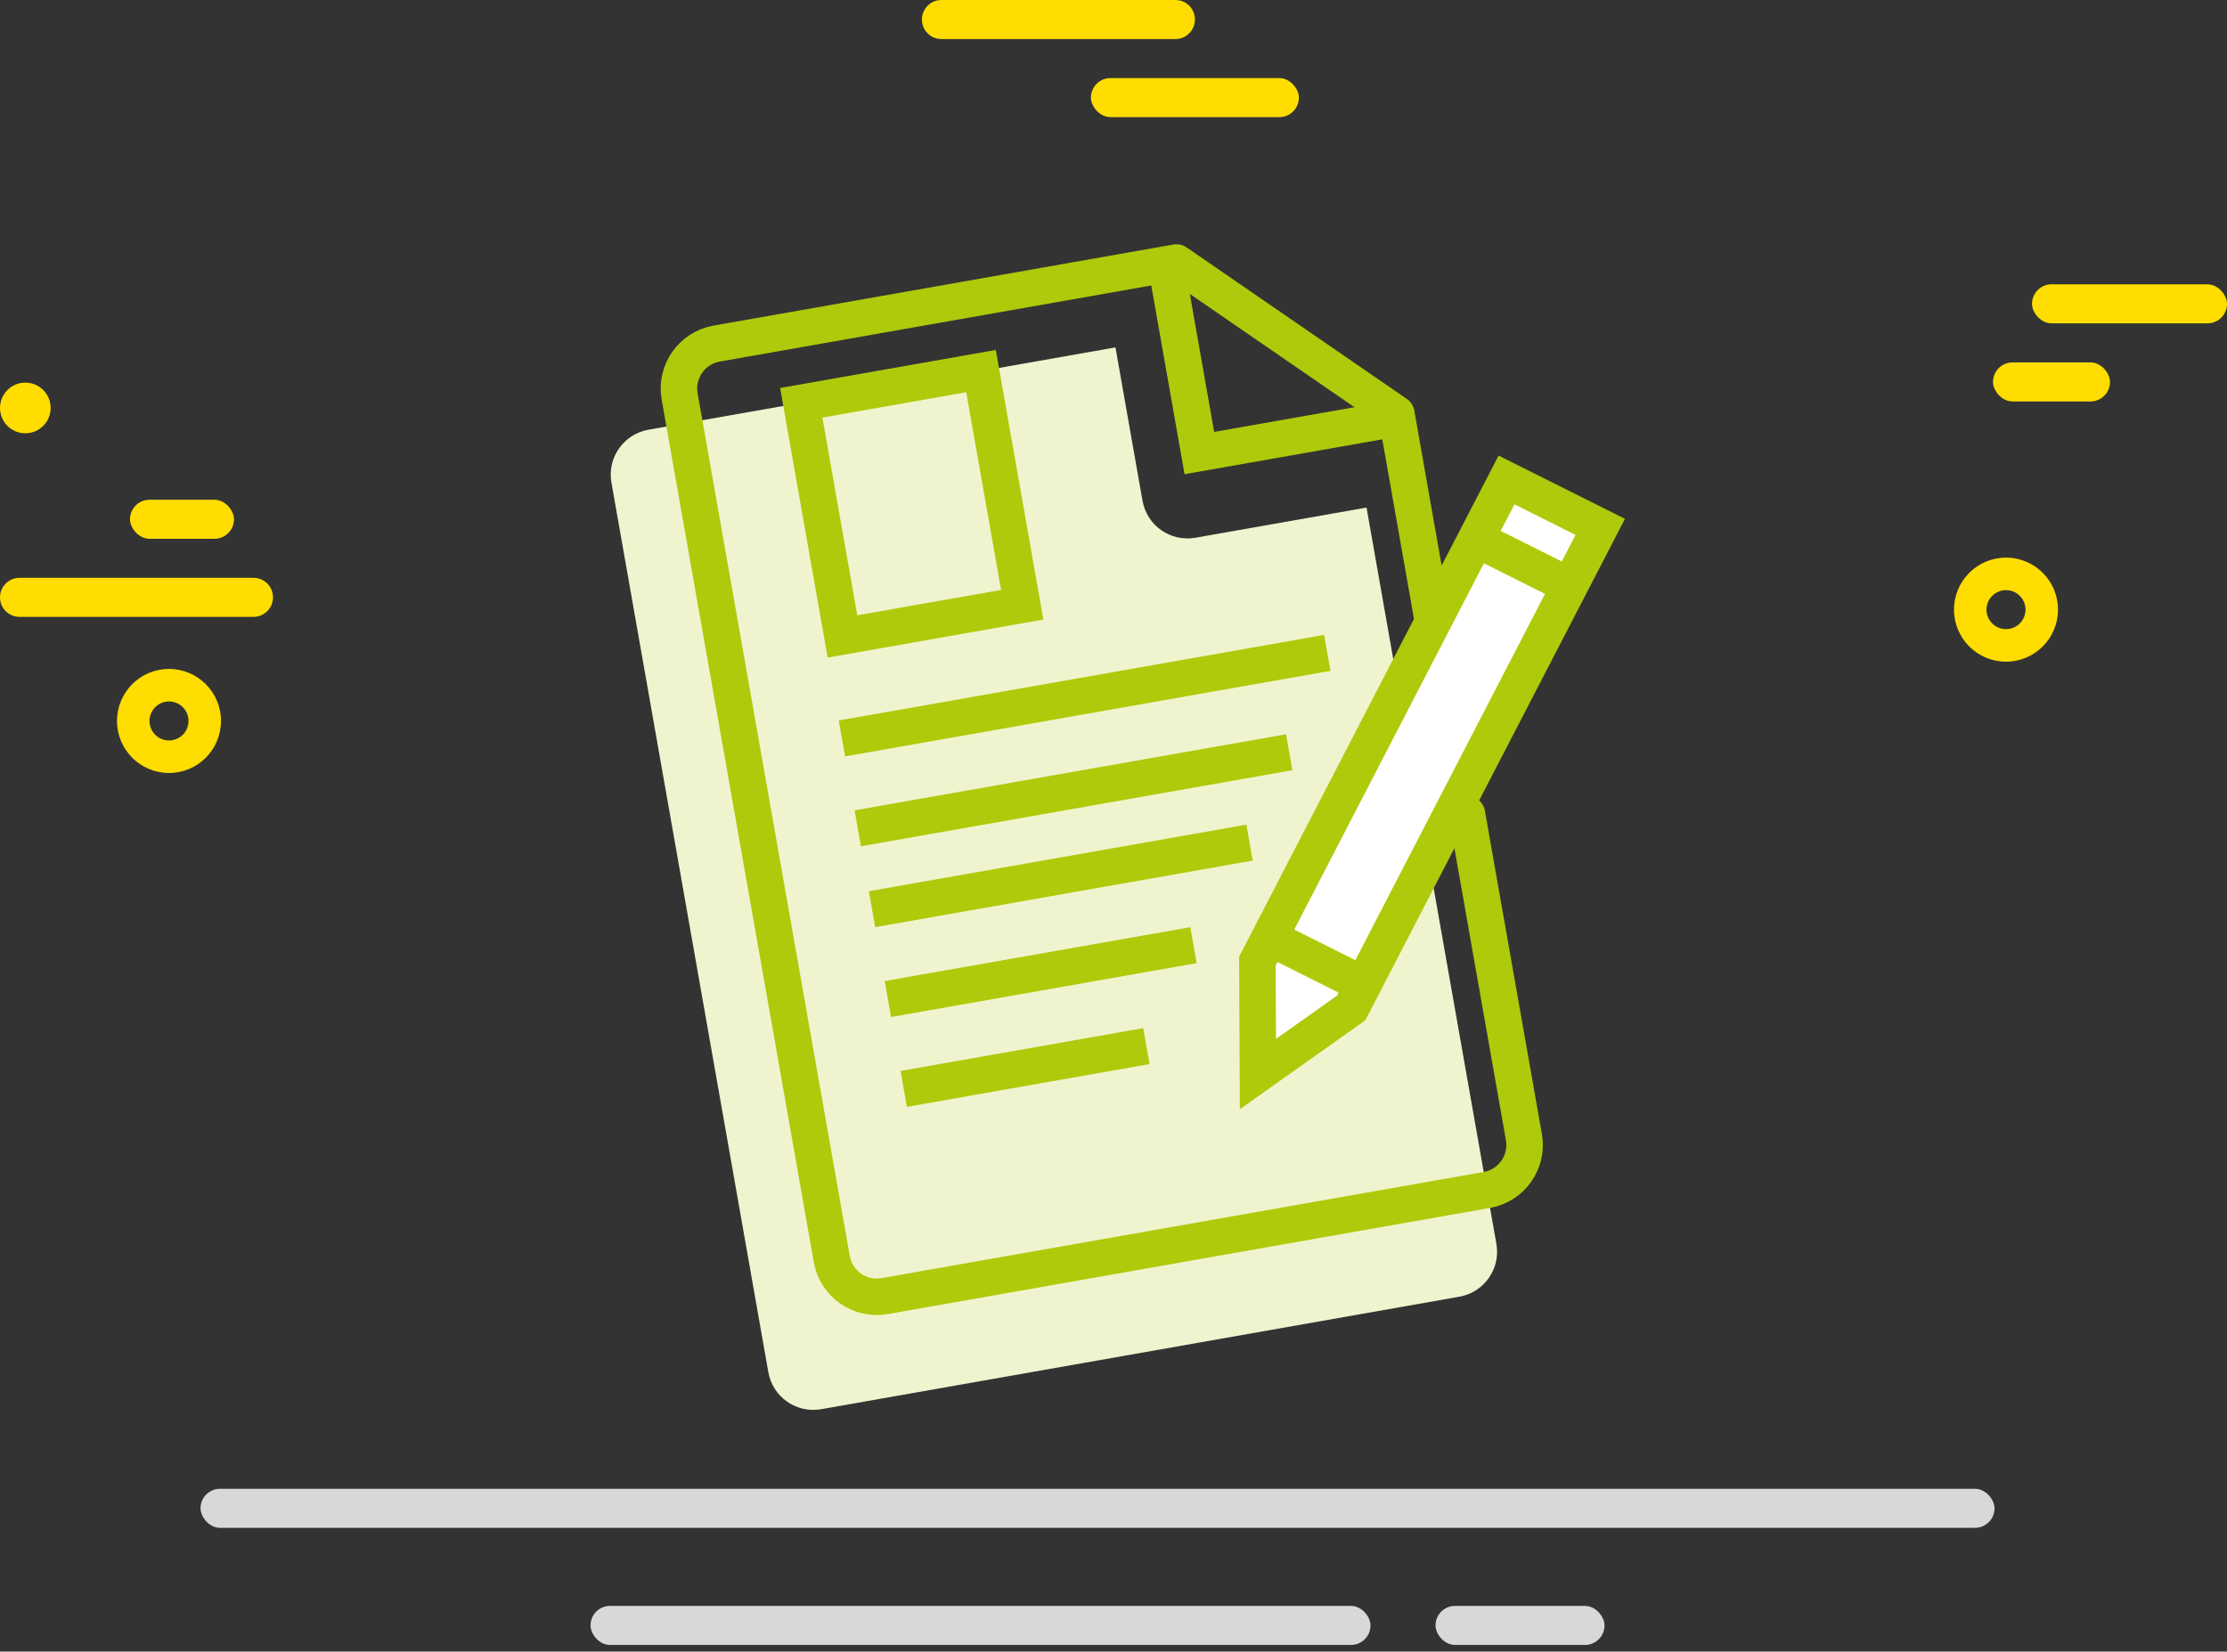
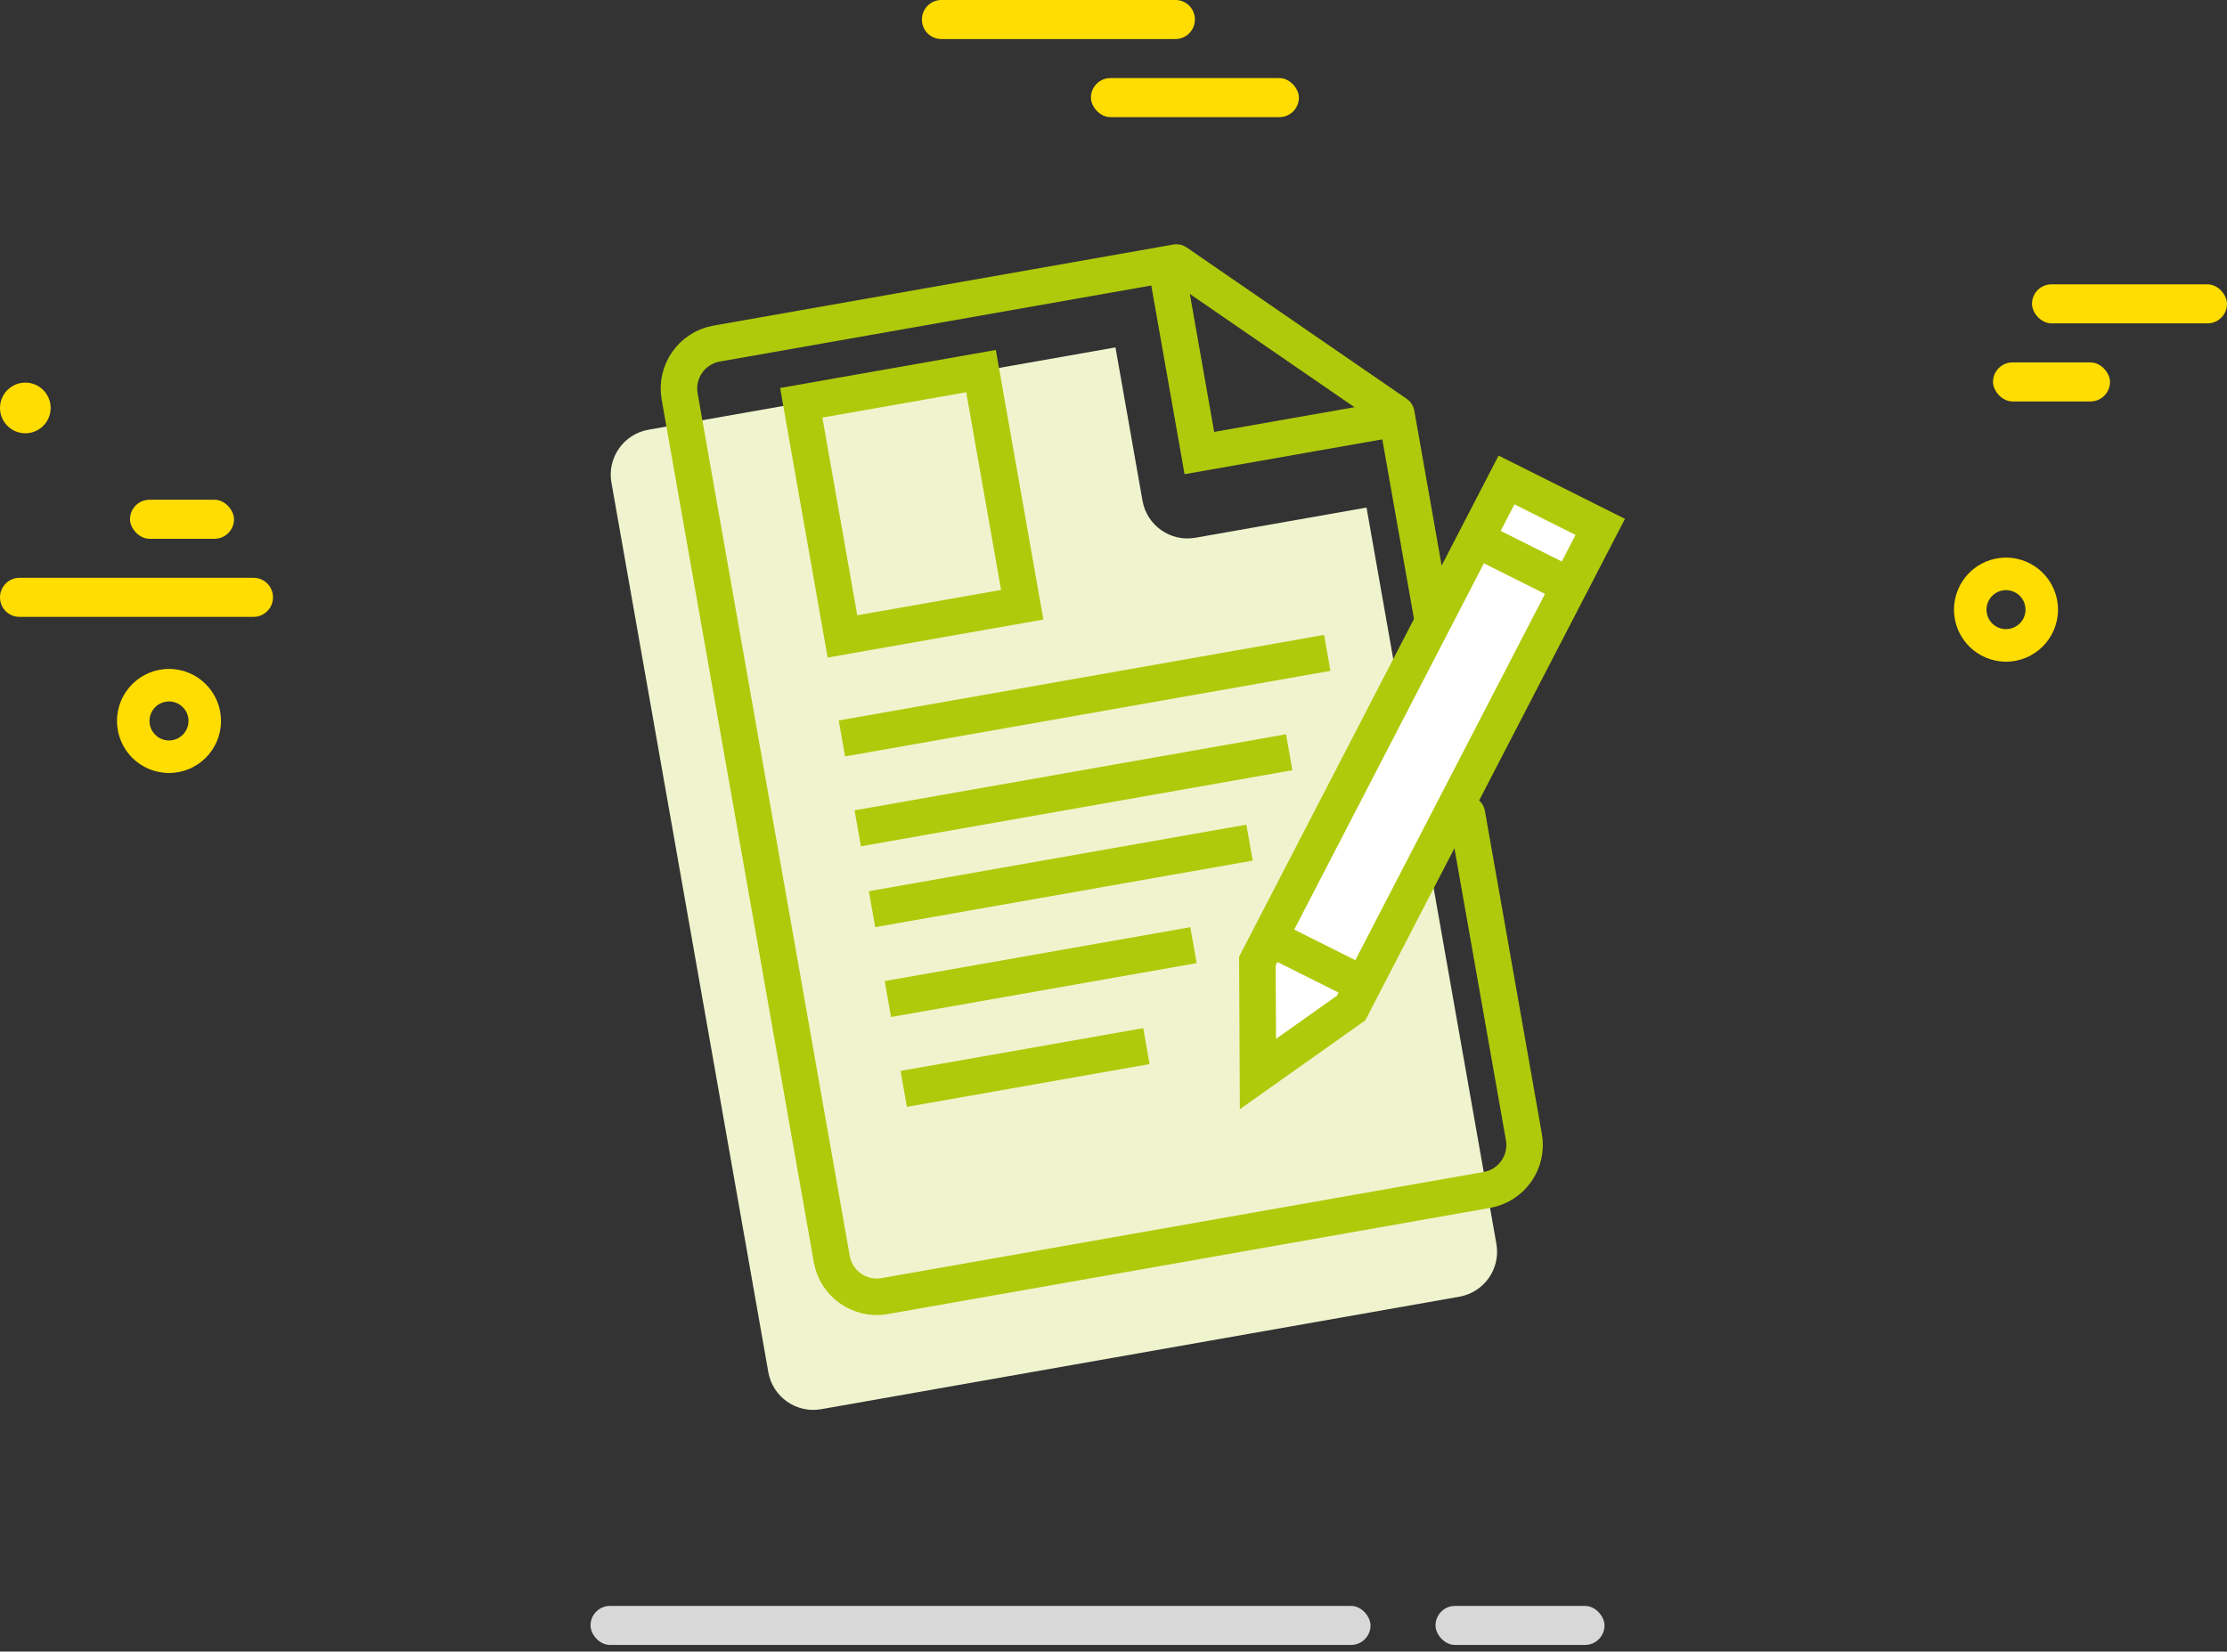
<svg xmlns="http://www.w3.org/2000/svg" width="244px" height="181px" viewBox="0 0 244 181" version="1.1">
  <rect x="0" y="0" width="244" height="181" fill="#333333" stroke="none" />
  <title>icon-cv-medium</title>
  <desc>Created with Sketch.</desc>
  <defs />
  <g id="Touch-Bar" stroke="none" stroke-width="1" fill="none" fill-rule="evenodd" transform="translate(-578, -3141)">
    <g id="icon-cv-medium" transform="translate(578, 3141)">
      <g id="yellow-lines" fill="#FFDD00" fill-rule="nonzero">
        <path d="M0,65.465 C0,64.283 0.961,63.326 2.127,63.326 L27.784,63.326 C28.959,63.326 29.911,64.275 29.911,65.465 C29.911,66.646 28.95,67.604 27.784,67.604 L2.127,67.604 C0.952,67.604 0,66.655 0,65.465 Z" id="Rectangle-4" />
        <path d="M101.009,2.139 C101.009,0.958 101.97,0 103.136,0 L128.793,0 C129.968,0 130.92,0.95 130.92,2.139 C130.92,3.321 129.959,4.279 128.793,4.279 L103.136,4.279 C101.961,4.279 101.009,3.329 101.009,2.139 Z" id="Rectangle-4" />
        <rect id="Rectangle-4" x="119.525" y="8.557" width="22.789" height="4.279" rx="2.139" />
        <rect id="Rectangle-4-Copy" x="222.635" y="31.159" width="21.365" height="4.279" rx="2.139" />
        <rect id="Rectangle-4-Copy-2" x="218.362" y="39.717" width="12.819" height="4.279" rx="2.139" />
        <rect id="Rectangle-4-Copy-2" x="14.243" y="54.768" width="11.395" height="4.279" rx="2.139" />
        <path d="M20.653,79.012 C20.653,77.831 19.696,76.875 18.516,76.875 C17.336,76.875 16.38,77.831 16.38,79.012 C16.38,80.192 17.336,81.149 18.516,81.149 C19.696,81.149 20.653,80.192 20.653,79.012 Z M12.819,79.012 C12.819,75.861 15.371,73.309 18.516,73.309 C21.662,73.309 24.214,75.861 24.214,79.012 C24.214,82.162 21.662,84.714 18.516,84.714 C15.371,84.714 12.819,82.162 12.819,79.012 Z" id="Oval-6" />
        <path d="M221.923,66.812 C221.923,65.632 220.966,64.676 219.786,64.676 C218.606,64.676 217.65,65.632 217.65,66.812 C217.65,67.993 218.606,68.949 219.786,68.949 C220.966,68.949 221.923,67.993 221.923,66.812 Z M214.089,66.812 C214.089,63.662 216.641,61.11 219.786,61.11 C222.932,61.11 225.484,63.662 225.484,66.812 C225.484,69.963 222.932,72.515 219.786,72.515 C216.641,72.515 214.089,69.963 214.089,66.812 Z" id="Oval-6" />
        <ellipse id="Oval-7" cx="2.775" cy="44.708" rx="2.775" ry="2.776" />
      </g>
      <g id="grey-lines" transform="translate(21.97, 163.161)" fill="#D8D8D8" fill-rule="nonzero">
-         <rect id="Rectangle-4" x="0" y="0" width="196.558" height="4.279" rx="2.139" />
        <rect id="Rectangle-4" x="42.73" y="12.836" width="85.46" height="4.279" rx="2.139" />
        <rect id="Rectangle-4" x="135.312" y="12.836" width="18.516" height="4.279" rx="2.139" />
      </g>
      <g id="CV" transform="translate(127, 88) rotate(-10) translate(-127, -88) translate(74, 29)">
        <path d="M5,9 L56.958,9 L56.958,26.064 C56.958,28.826 59.197,31.064 61.958,31.064 L81,31.064 L81,113 C81,115.761 78.761,118 76,118 L5,118 C2.239,118 3.38176876e-16,115.761 0,113 L0,14 C-3.38176876e-16,11.239 2.239,9 5,9 Z" id="Rectangle" fill="#EFF4CE" />
        <path d="M86,66.049 L86,102 C86,104.761 83.761,107 81,107 L14,107 C11.239,107 9,104.761 9,102 L9,6 C9,3.239 11.239,1 14,1 L65.146,1 L86,21.516 L86,44.625" id="Rectangle-4-Copy" stroke="#AFCA0B" stroke-width="4" stroke-linecap="round" stroke-linejoin="round" />
        <path d="M105.85,37.596 L96.63,30.746 L60.591,77.933 L58.502,90.135 L69.813,84.783 L105.85,37.596 Z M92.502,36.746 L101.722,43.595 L92.502,36.746 Z M62.502,75.746 L71.722,82.595 L62.502,75.746 Z" id="Stroke-14" stroke="#AFCA0B" stroke-width="4" fill="#FFFFFF" stroke-linecap="round" />
        <path d="M22,35 L42,35 L42,9 L22,9 L22,35 Z" id="Stroke-10" stroke="#AFCA0B" stroke-width="4" />
        <path d="M20,46 L74,46" id="Path-7" stroke="#AFCA0B" stroke-width="4" />
        <path d="M20,56 L68,56" id="Path-7-Copy" stroke="#AFCA0B" stroke-width="4" />
        <path d="M20,65 L62,65" id="Path-7-Copy-2" stroke="#AFCA0B" stroke-width="4" />
        <path d="M20,75 L54,75" id="Path-7-Copy-3" stroke="#AFCA0B" stroke-width="4" />
        <path d="M20,85 L47,85" id="Path-7-Copy-4" stroke="#AFCA0B" stroke-width="4" />
        <polyline id="Path-11-Copy" stroke="#AFCA0B" stroke-width="4" points="64 0 64 22 85 22" />
      </g>
    </g>
  </g>
</svg>